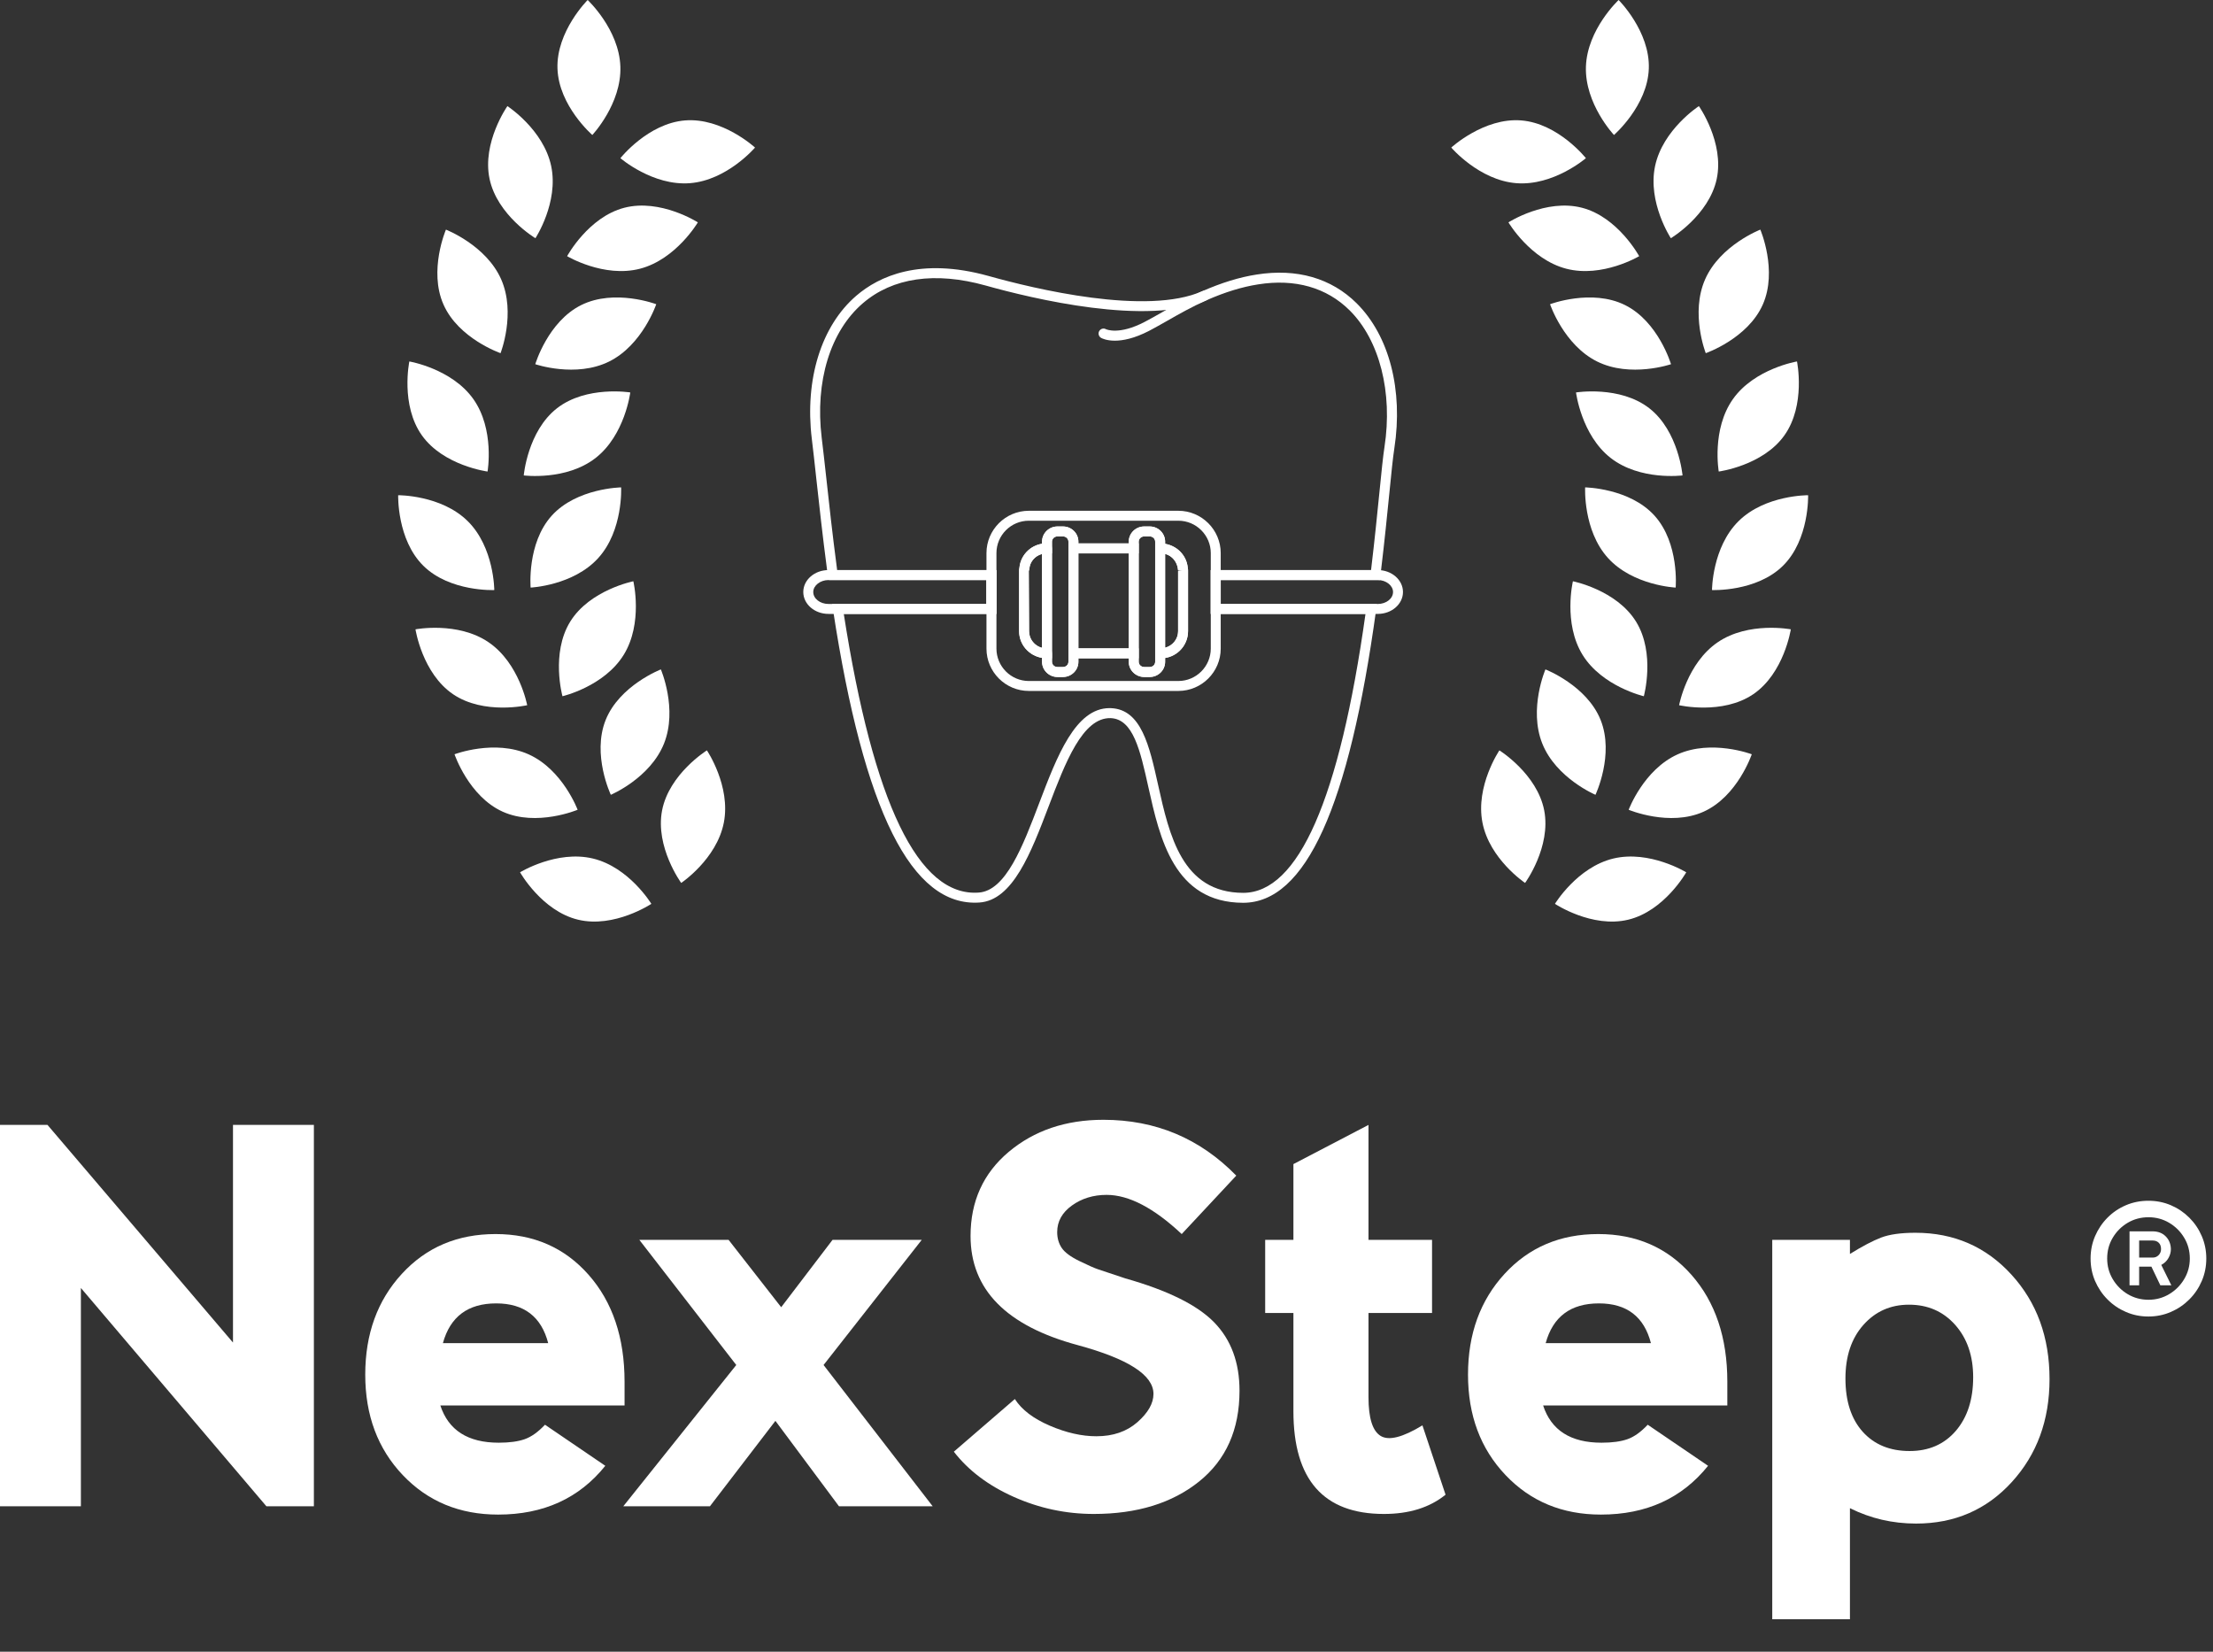
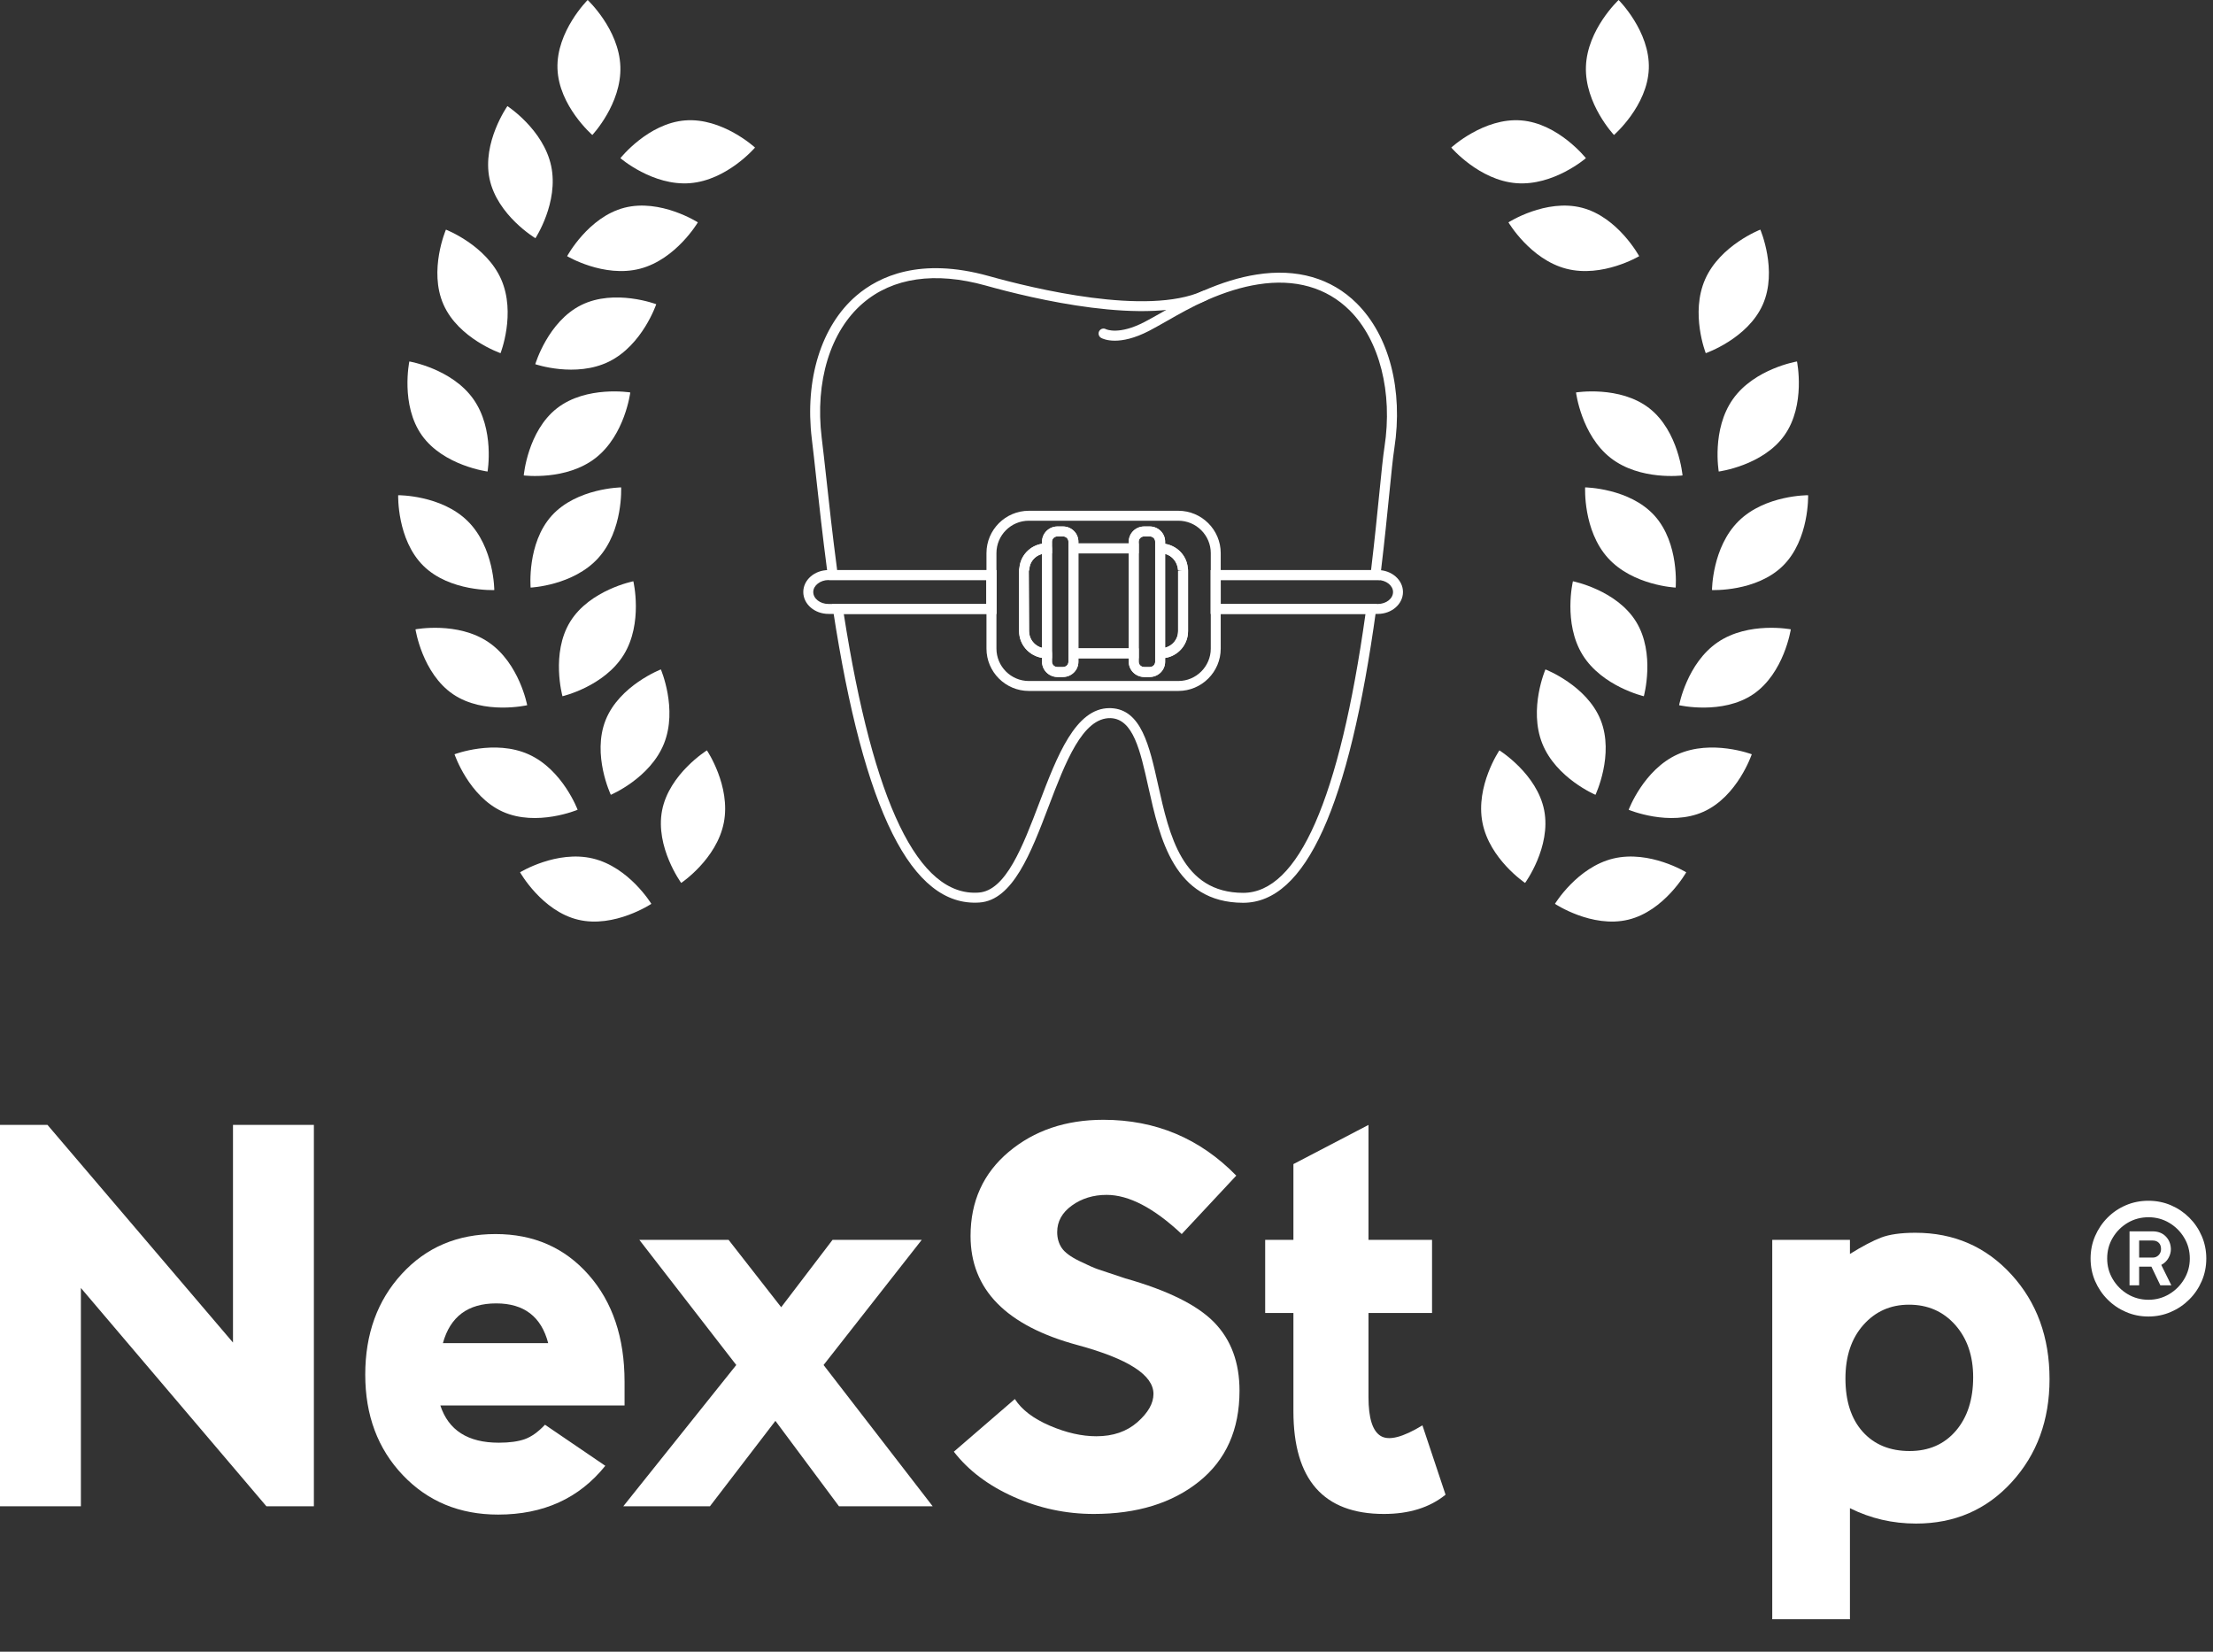
<svg xmlns="http://www.w3.org/2000/svg" width="67" height="50" viewBox="0 0 67 50" fill="none">
  <rect x="0" y="0" width="67" height="50" fill="#333333" stroke="none" />
  <path d="M33.753 10.313C33.501 10.313 33.363 10.243 33.338 10.229C33.264 10.187 33.239 10.095 33.279 10.024C33.32 9.951 33.41 9.924 33.483 9.965C33.496 9.971 33.88 10.149 34.654 9.745C34.816 9.661 34.992 9.561 35.18 9.454C35.54 9.249 35.947 9.017 36.406 8.813C36.481 8.779 36.572 8.813 36.605 8.889C36.639 8.965 36.604 9.054 36.529 9.089C36.083 9.287 35.683 9.514 35.33 9.716C35.137 9.825 34.958 9.927 34.794 10.013C34.339 10.249 33.993 10.313 33.753 10.313Z" fill="white" />
  <path d="M33.592 21.436C33.607 21.436 33.622 21.436 33.636 21.437C34.554 21.474 34.8 22.582 35.061 23.755C35.402 25.287 35.788 27.023 37.637 27.028C39.309 27.028 40.555 24.187 41.341 18.585H36.656V17.258H41.509L41.516 17.201C41.619 16.343 41.697 15.56 41.761 14.923C41.823 14.306 41.871 13.819 41.916 13.53C42.171 11.88 41.767 10.296 40.862 9.396C40.164 8.702 39.205 8.431 38.09 8.609C37.602 8.685 37.091 8.842 36.528 9.089C34.752 9.882 31.26 9.042 29.84 8.643C28.31 8.217 27.024 8.404 26.122 9.181C25.137 10.028 24.671 11.549 24.877 13.248C24.919 13.586 24.964 13.995 25.015 14.456C25.099 15.228 25.204 16.19 25.338 17.2C25.34 17.219 25.342 17.238 25.344 17.258H30.167V18.585H25.546C26.441 24.312 27.803 27.151 29.629 27.02C30.452 26.967 30.967 25.615 31.464 24.307C32.002 22.895 32.556 21.436 33.592 21.436ZM37.636 27.329C35.545 27.324 35.114 25.382 34.766 23.82C34.521 22.718 34.31 21.766 33.625 21.739C32.775 21.717 32.254 23.082 31.747 24.414C31.215 25.811 30.665 27.256 29.649 27.321C27.603 27.458 26.156 24.567 25.22 18.457L25.194 18.283H29.866V17.559H25.097L25.071 17.441C25.054 17.367 25.046 17.303 25.038 17.237C24.905 16.226 24.799 15.263 24.714 14.488C24.664 14.029 24.62 13.622 24.578 13.285C24.36 11.485 24.863 9.865 25.925 8.952C26.611 8.363 27.86 7.781 29.921 8.352C31.31 8.742 34.72 9.566 36.406 8.812C36.994 8.555 37.53 8.391 38.044 8.311C39.26 8.118 40.307 8.419 41.075 9.182C42.061 10.163 42.487 11.806 42.214 13.576C42.17 13.857 42.122 14.341 42.061 14.953C41.997 15.592 41.919 16.377 41.815 17.237L41.777 17.559H36.958V18.283H41.687L41.664 18.454C40.843 24.426 39.526 27.329 37.636 27.329Z" fill="white" />
  <path d="M25.083 17.559C24.834 17.559 24.622 17.725 24.622 17.921C24.622 18.121 24.829 18.283 25.083 18.283H29.866V17.559H25.083ZM30.167 18.584H25.083C24.662 18.584 24.32 18.287 24.32 17.921C24.32 17.555 24.662 17.257 25.083 17.257H30.167V18.584Z" fill="white" />
  <path d="M36.958 18.283H41.715C41.968 18.283 42.175 18.121 42.175 17.921C42.175 17.725 41.964 17.559 41.715 17.559H36.958V18.283ZM41.715 18.584H36.657V17.257H41.715C42.135 17.257 42.476 17.555 42.476 17.921C42.476 18.287 42.135 18.584 41.715 18.584Z" fill="white" />
  <path d="M32.348 19.627H34.475V20.033C34.475 20.121 34.55 20.192 34.642 20.192H34.808C34.901 20.192 34.974 20.122 34.974 20.033V19.627H35.124C35.434 19.627 35.668 19.393 35.668 19.106V17.28H35.819L35.667 17.26C35.644 16.961 35.418 16.752 35.147 16.752H34.997L34.974 16.601V16.397C34.974 16.308 34.901 16.238 34.808 16.238H34.642C34.55 16.238 34.475 16.31 34.475 16.397V16.752H32.348V16.397C32.348 16.308 32.275 16.238 32.182 16.238H32.016C31.923 16.238 31.85 16.308 31.85 16.397V16.752H31.699C31.406 16.752 31.18 16.961 31.164 17.229L31.147 17.288L31.156 19.106C31.156 19.393 31.39 19.627 31.677 19.627H31.827L31.85 19.777V20.033C31.85 20.122 31.923 20.192 32.016 20.192H32.182C32.275 20.192 32.348 20.122 32.348 20.033V19.627ZM34.808 20.494H34.642C34.384 20.494 34.174 20.287 34.174 20.033V19.928H32.649V20.033C32.649 20.287 32.44 20.494 32.182 20.494H32.016C31.759 20.494 31.549 20.287 31.549 20.033V19.916C31.147 19.847 30.854 19.51 30.854 19.106V17.28C30.854 17.254 30.854 17.222 30.864 17.187C30.899 16.815 31.186 16.518 31.549 16.46V16.397C31.549 16.143 31.759 15.937 32.016 15.937H32.182C32.44 15.937 32.649 16.143 32.649 16.397V16.45H34.174V16.397C34.174 16.143 34.384 15.937 34.642 15.937H34.808C35.066 15.937 35.275 16.143 35.275 16.397V16.463C35.647 16.526 35.927 16.821 35.961 17.189C35.969 17.223 35.969 17.255 35.969 17.28V19.106C35.969 19.516 35.668 19.856 35.275 19.918V20.033C35.275 20.287 35.066 20.494 34.808 20.494ZM31.148 15.763C30.608 15.763 30.168 16.203 30.168 16.744V19.634C30.168 20.174 30.608 20.615 31.148 20.615H35.675C36.216 20.615 36.657 20.174 36.657 19.634V16.744C36.657 16.203 36.216 15.763 35.675 15.763H31.148ZM35.675 20.916H31.148C30.442 20.916 29.866 20.341 29.866 19.634V16.744C29.866 16.037 30.442 15.462 31.148 15.462H35.675C36.382 15.462 36.958 16.037 36.958 16.744V19.634C36.958 20.341 36.382 20.916 35.675 20.916Z" fill="white" />
  <path d="M32.649 19.627H34.173V16.752H32.649V19.627ZM34.475 19.928H32.348V16.45H34.475V19.928Z" fill="white" />
  <path d="M31.548 16.768C31.337 16.822 31.177 17.005 31.163 17.229L31.146 17.288L31.155 19.106C31.155 19.348 31.323 19.553 31.548 19.611V16.768ZM31.849 19.928H31.698C31.223 19.928 30.854 19.559 30.854 19.106V17.28C30.854 17.255 30.854 17.221 30.864 17.187C30.901 16.772 31.254 16.45 31.676 16.45H31.827L31.849 16.601V19.928Z" fill="white" />
  <path d="M35.275 16.768V19.607C35.507 19.545 35.668 19.344 35.668 19.106V17.28H35.818L35.667 17.26C35.647 17.01 35.486 16.822 35.275 16.768ZM35.147 19.928H34.997L34.974 19.778V16.45H35.124C35.569 16.45 35.922 16.773 35.96 17.189C35.969 17.223 35.969 17.255 35.969 17.28V19.106C35.969 19.559 35.601 19.928 35.147 19.928Z" fill="white" />
  <path d="M32.016 16.238C31.923 16.238 31.849 16.308 31.849 16.397V20.034C31.849 20.122 31.923 20.192 32.016 20.192H32.181C32.274 20.192 32.347 20.122 32.347 20.034V16.397C32.347 16.308 32.274 16.238 32.181 16.238H32.016ZM32.181 20.493H32.016C31.758 20.493 31.548 20.287 31.548 20.034V16.397C31.548 16.143 31.758 15.937 32.016 15.937H32.181C32.439 15.937 32.649 16.143 32.649 16.397V20.034C32.649 20.287 32.439 20.493 32.181 20.493Z" fill="white" />
  <path d="M34.642 16.238C34.55 16.238 34.475 16.31 34.475 16.397V20.034C34.475 20.121 34.55 20.192 34.642 20.192H34.808C34.901 20.192 34.973 20.122 34.973 20.034V16.397C34.973 16.308 34.901 16.238 34.808 16.238H34.642ZM34.808 20.493H34.642C34.384 20.493 34.174 20.287 34.174 20.034V16.397C34.174 16.143 34.384 15.937 34.642 15.937H34.808C35.066 15.937 35.275 16.143 35.275 16.397V20.034C35.275 20.287 35.066 20.493 34.808 20.493Z" fill="white" />
  <path d="M18.782 2.015C18.821 3.144 17.933 4.086 17.933 4.086C17.933 4.086 16.916 3.205 16.878 2.077C16.838 0.949 17.792 -4.76837e-07 17.792 -4.76837e-07C17.792 -4.76837e-07 18.743 0.887 18.782 2.015Z" fill="white" />
  <path d="M20.889 5.545C19.764 5.634 18.783 4.788 18.783 4.788C18.783 4.788 19.618 3.733 20.743 3.645C21.869 3.556 22.859 4.467 22.859 4.467C22.859 4.467 22.014 5.457 20.889 5.545Z" fill="white" />
  <path d="M16.687 5.025C16.921 6.129 16.21 7.211 16.21 7.211C16.21 7.211 15.056 6.521 14.822 5.416C14.588 4.312 15.362 3.212 15.362 3.212C15.362 3.212 16.453 3.92 16.687 5.025Z" fill="white" />
  <path d="M19.375 8.135C18.282 8.418 17.17 7.755 17.17 7.755C17.17 7.755 17.809 6.572 18.902 6.289C19.995 6.006 21.128 6.731 21.128 6.731C21.128 6.731 20.468 7.852 19.375 8.135Z" fill="white" />
  <path d="M15.172 8.453C15.628 9.485 15.154 10.691 15.154 10.691C15.154 10.691 13.883 10.252 13.427 9.219C12.97 8.187 13.501 6.951 13.501 6.951C13.501 6.951 14.715 7.42 15.172 8.453Z" fill="white" />
  <path d="M18.442 10.944C17.43 11.445 16.206 11.025 16.206 11.025C16.206 11.025 16.587 9.735 17.599 9.234C18.61 8.733 19.868 9.209 19.868 9.209C19.868 9.209 19.453 10.442 18.442 10.944Z" fill="white" />
  <path d="M14.329 12.078C14.983 12.998 14.761 14.274 14.761 14.274C14.761 14.274 13.427 14.099 12.773 13.179C12.119 12.259 12.393 10.942 12.393 10.942C12.393 10.942 13.675 11.158 14.329 12.078Z" fill="white" />
  <path d="M18.032 13.864C17.142 14.558 15.857 14.392 15.857 14.392C15.857 14.392 15.973 13.052 16.864 12.358C17.755 11.665 19.082 11.88 19.082 11.88C19.082 11.88 18.922 13.17 18.032 13.864Z" fill="white" />
  <path d="M14.159 15.774C14.963 16.567 14.965 17.862 14.965 17.862C14.965 17.862 13.621 17.921 12.818 17.128C12.014 16.335 12.055 14.991 12.055 14.991C12.055 14.991 13.355 14.981 14.159 15.774Z" fill="white" />
  <path d="M18.115 16.89C17.359 17.728 16.065 17.787 16.065 17.787C16.065 17.787 15.947 16.448 16.704 15.61C17.461 14.773 18.805 14.754 18.805 14.754C18.805 14.754 18.872 16.053 18.115 16.89Z" fill="white" />
  <path d="M14.79 19.441C15.724 20.075 15.961 21.348 15.961 21.348C15.961 21.348 14.65 21.649 13.716 21.015C12.782 20.38 12.579 19.051 12.579 19.051C12.579 19.051 13.857 18.806 14.79 19.441Z" fill="white" />
  <path d="M18.883 19.823C18.29 20.783 17.029 21.076 17.029 21.076C17.029 21.076 16.671 19.779 17.263 18.819C17.856 17.858 19.175 17.596 19.175 17.596C19.175 17.596 19.476 18.862 18.883 19.823Z" fill="white" />
  <path d="M16.006 22.836C17.036 23.3 17.488 24.513 17.488 24.513C17.488 24.513 16.248 25.035 15.219 24.571C14.19 24.107 13.761 22.833 13.761 22.833C13.761 22.833 14.977 22.372 16.006 22.836Z" fill="white" />
  <path d="M20.104 22.507C19.686 23.556 18.493 24.06 18.493 24.06C18.493 24.06 17.917 22.846 18.336 21.797C18.754 20.749 20.008 20.264 20.008 20.264C20.008 20.264 20.522 21.458 20.104 22.507Z" fill="white" />
  <path d="M17.951 25.989C19.049 26.253 19.72 27.361 19.72 27.361C19.72 27.361 18.6 28.105 17.503 27.841C16.405 27.578 15.745 26.406 15.745 26.406C15.745 26.406 16.854 25.726 17.951 25.989Z" fill="white" />
  <path d="M21.915 24.9C21.7 26.008 20.624 26.728 20.624 26.728C20.624 26.728 19.831 25.642 20.045 24.533C20.26 23.425 21.402 22.715 21.402 22.715C21.402 22.715 22.13 23.792 21.915 24.9Z" fill="white" />
  <path d="M48.015 2.015C47.976 3.144 48.864 4.086 48.864 4.086C48.864 4.086 49.881 3.205 49.919 2.077C49.959 0.949 49.005 -4.76837e-07 49.005 -4.76837e-07C49.005 -4.76837e-07 48.054 0.887 48.015 2.015Z" fill="white" />
  <path d="M45.908 5.545C47.033 5.634 48.014 4.788 48.014 4.788C48.014 4.788 47.179 3.733 46.053 3.645C44.928 3.556 43.938 4.467 43.938 4.467C43.938 4.467 44.782 5.457 45.908 5.545Z" fill="white" />
-   <path d="M50.109 5.025C49.875 6.129 50.586 7.211 50.586 7.211C50.586 7.211 51.74 6.521 51.975 5.416C52.209 4.312 51.435 3.212 51.435 3.212C51.435 3.212 50.344 3.92 50.109 5.025Z" fill="white" />
  <path d="M47.421 8.135C48.514 8.418 49.627 7.755 49.627 7.755C49.627 7.755 48.987 6.572 47.895 6.289C46.802 6.006 45.669 6.731 45.669 6.731C45.669 6.731 46.329 7.852 47.421 8.135Z" fill="white" />
  <path d="M51.625 8.453C51.169 9.485 51.643 10.691 51.643 10.691C51.643 10.691 52.913 10.252 53.37 9.219C53.826 8.187 53.295 6.951 53.295 6.951C53.295 6.951 52.082 7.42 51.625 8.453Z" fill="white" />
-   <path d="M48.355 10.944C49.366 11.445 50.591 11.025 50.591 11.025C50.591 11.025 50.209 9.735 49.197 9.234C48.186 8.733 46.929 9.209 46.929 9.209C46.929 9.209 47.343 10.442 48.355 10.944Z" fill="white" />
  <path d="M52.468 12.078C51.814 12.998 52.036 14.274 52.036 14.274C52.036 14.274 53.37 14.099 54.024 13.179C54.678 12.259 54.405 10.942 54.405 10.942C54.405 10.942 53.121 11.158 52.468 12.078Z" fill="white" />
  <path d="M48.765 13.864C49.656 14.558 50.94 14.392 50.94 14.392C50.94 14.392 50.823 13.052 49.933 12.358C49.042 11.665 47.715 11.88 47.715 11.88C47.715 11.88 47.875 13.17 48.765 13.864Z" fill="white" />
  <path d="M52.638 15.774C51.834 16.567 51.832 17.862 51.832 17.862C51.832 17.862 53.175 17.921 53.979 17.128C54.783 16.335 54.742 14.991 54.742 14.991C54.742 14.991 53.441 14.981 52.638 15.774Z" fill="white" />
  <path d="M48.681 16.89C49.438 17.728 50.732 17.787 50.732 17.787C50.732 17.787 50.849 16.448 50.092 15.61C49.336 14.773 47.991 14.754 47.991 14.754C47.991 14.754 47.924 16.053 48.681 16.89Z" fill="white" />
  <path d="M52.007 19.441C51.073 20.075 50.836 21.348 50.836 21.348C50.836 21.348 52.147 21.649 53.081 21.015C54.015 20.38 54.218 19.051 54.218 19.051C54.218 19.051 52.941 18.806 52.007 19.441Z" fill="white" />
  <path d="M47.913 19.823C48.506 20.783 49.768 21.076 49.768 21.076C49.768 21.076 50.126 19.779 49.533 18.819C48.941 17.858 47.621 17.596 47.621 17.596C47.621 17.596 47.321 18.862 47.913 19.823Z" fill="white" />
  <path d="M50.79 22.836C49.761 23.3 49.309 24.513 49.309 24.513C49.309 24.513 50.548 25.035 51.578 24.571C52.607 24.107 53.036 22.833 53.036 22.833C53.036 22.833 51.82 22.372 50.79 22.836Z" fill="white" />
  <path d="M46.693 22.507C47.111 23.556 48.304 24.06 48.304 24.06C48.304 24.06 48.88 22.846 48.461 21.797C48.043 20.749 46.789 20.264 46.789 20.264C46.789 20.264 46.275 21.458 46.693 22.507Z" fill="white" />
  <path d="M48.845 25.989C47.748 26.253 47.077 27.361 47.077 27.361C47.077 27.361 48.196 28.105 49.294 27.841C50.392 27.578 51.052 26.406 51.052 26.406C51.052 26.406 49.943 25.726 48.845 25.989Z" fill="white" />
  <path d="M44.882 24.9C45.096 26.008 46.173 26.728 46.173 26.728C46.173 26.728 46.966 25.642 46.752 24.533C46.537 23.425 45.395 22.715 45.395 22.715C45.395 22.715 44.666 23.792 44.882 24.9Z" fill="white" />
  <path d="M0 45.597V34.053H1.438L7.054 40.641V34.053H9.503V45.597H8.065L2.449 38.989V45.597H0Z" fill="white" />
  <path d="M13.409 40.66H16.597C16.389 39.857 15.864 39.456 15.023 39.456C14.167 39.456 13.63 39.857 13.409 40.66ZM12.195 44.654C11.437 43.857 11.058 42.844 11.058 41.613C11.058 40.382 11.427 39.365 12.166 38.562C12.904 37.758 13.85 37.357 15.003 37.357C16.156 37.357 17.095 37.768 17.821 38.591C18.546 39.414 18.909 40.492 18.909 41.827V42.546H13.332C13.578 43.297 14.167 43.673 15.1 43.673C15.424 43.673 15.686 43.637 15.887 43.566C16.088 43.495 16.292 43.349 16.5 43.129L18.326 44.372C17.536 45.357 16.454 45.849 15.081 45.849C13.915 45.849 12.953 45.451 12.195 44.654Z" fill="white" />
  <path d="M22.291 41.321L19.356 37.532H22.058L23.651 39.572L25.206 37.532H27.907L24.934 41.321L28.237 45.597H25.4L23.476 43.012L21.494 45.597H18.871L22.291 41.321Z" fill="white" />
  <path d="M33.115 45.83C32.273 45.83 31.466 45.658 30.696 45.315C29.925 44.972 29.319 44.515 28.878 43.945L30.725 42.351C30.932 42.675 31.285 42.944 31.784 43.158C32.282 43.372 32.752 43.478 33.193 43.478C33.698 43.478 34.112 43.336 34.437 43.051C34.76 42.766 34.922 42.481 34.922 42.196C34.922 41.626 34.158 41.134 32.629 40.719C30.465 40.136 29.384 39.035 29.384 37.415C29.384 36.366 29.769 35.517 30.54 34.869C31.311 34.222 32.266 33.898 33.407 33.898C34.987 33.898 36.328 34.461 37.429 35.588L35.777 37.357C34.935 36.567 34.177 36.171 33.504 36.171C33.102 36.171 32.752 36.278 32.454 36.492C32.156 36.706 32.007 36.975 32.007 37.298C32.007 37.48 32.053 37.639 32.143 37.775C32.234 37.911 32.412 38.044 32.678 38.173C32.943 38.303 33.134 38.387 33.251 38.426C33.368 38.465 33.64 38.555 34.067 38.698C35.35 39.061 36.247 39.504 36.759 40.029C37.271 40.554 37.527 41.244 37.527 42.099C37.527 43.278 37.118 44.194 36.302 44.849C35.486 45.503 34.423 45.83 33.115 45.83Z" fill="white" />
  <path d="M39.159 37.532V35.239L41.432 34.053V37.532H43.356V39.747H41.432V42.293C41.432 42.928 41.555 43.32 41.802 43.469C42.048 43.618 42.469 43.511 43.065 43.148L43.765 45.247C43.285 45.636 42.663 45.83 41.899 45.83C40.072 45.83 39.159 44.793 39.159 42.721V39.747H38.304V37.532H39.159Z" fill="white" />
-   <path d="M46.796 40.66H49.983C49.776 39.857 49.251 39.456 48.409 39.456C47.554 39.456 47.016 39.857 46.796 40.66ZM45.582 44.654C44.824 43.857 44.445 42.844 44.445 41.613C44.445 40.382 44.814 39.365 45.552 38.562C46.291 37.758 47.236 37.357 48.39 37.357C49.543 37.357 50.482 37.768 51.208 38.591C51.933 39.414 52.296 40.492 52.296 41.827V42.546H46.719C46.964 43.297 47.554 43.673 48.487 43.673C48.81 43.673 49.073 43.637 49.274 43.566C49.475 43.495 49.679 43.349 49.886 43.129L51.713 44.372C50.923 45.357 49.841 45.849 48.468 45.849C47.301 45.849 46.34 45.451 45.582 44.654Z" fill="white" />
  <path d="M55.872 41.729C55.872 42.416 56.047 42.954 56.396 43.343C56.746 43.731 57.219 43.925 57.815 43.925C58.398 43.925 58.864 43.721 59.215 43.313C59.564 42.905 59.739 42.364 59.739 41.691C59.739 41.043 59.557 40.515 59.195 40.107C58.832 39.699 58.366 39.495 57.796 39.495C57.238 39.495 56.778 39.699 56.416 40.107C56.053 40.515 55.872 41.056 55.872 41.729ZM53.656 49.017V37.532H56.008V37.959C56.383 37.726 56.698 37.561 56.95 37.464C57.203 37.367 57.55 37.318 57.99 37.318C59.156 37.318 60.124 37.739 60.895 38.581C61.666 39.423 62.051 40.479 62.051 41.749C62.051 42.993 61.669 44.032 60.905 44.868C60.141 45.704 59.175 46.121 58.01 46.121C57.297 46.121 56.63 45.966 56.008 45.655V49.017H53.656Z" fill="white" />
  <path d="M64.764 38.069H65.177C65.246 38.069 65.305 38.045 65.354 37.995C65.403 37.945 65.427 37.884 65.427 37.812C65.427 37.729 65.404 37.665 65.357 37.62C65.311 37.575 65.251 37.553 65.177 37.553H64.764V38.069ZM64.473 38.909V37.275H65.17C65.334 37.275 65.467 37.325 65.567 37.426C65.668 37.526 65.721 37.655 65.725 37.812C65.725 37.908 65.7 37.998 65.65 38.085C65.601 38.172 65.529 38.241 65.434 38.291L65.739 38.909H65.406L65.135 38.343H64.764V38.909H64.473ZM65.049 39.346C65.275 39.346 65.484 39.289 65.673 39.176C65.863 39.063 66.014 38.911 66.127 38.722C66.241 38.532 66.298 38.324 66.298 38.097C66.298 37.866 66.241 37.656 66.127 37.468C66.014 37.279 65.863 37.129 65.673 37.016C65.484 36.904 65.275 36.848 65.049 36.848C64.817 36.848 64.607 36.904 64.417 37.016C64.228 37.129 64.077 37.279 63.965 37.468C63.852 37.656 63.796 37.866 63.796 38.097C63.796 38.324 63.852 38.532 63.965 38.722C64.077 38.911 64.228 39.063 64.417 39.176C64.607 39.289 64.817 39.346 65.049 39.346ZM65.045 39.853C64.802 39.853 64.575 39.807 64.364 39.715C64.152 39.624 63.966 39.498 63.807 39.337C63.647 39.177 63.522 38.99 63.43 38.779C63.339 38.567 63.294 38.34 63.294 38.097C63.294 37.857 63.339 37.63 63.43 37.419C63.522 37.207 63.647 37.021 63.807 36.86C63.966 36.7 64.152 36.574 64.364 36.484C64.575 36.394 64.802 36.349 65.045 36.349C65.285 36.349 65.512 36.394 65.724 36.484C65.935 36.574 66.121 36.7 66.282 36.86C66.443 37.021 66.569 37.207 66.66 37.419C66.751 37.63 66.797 37.857 66.797 38.097C66.797 38.34 66.751 38.567 66.66 38.779C66.569 38.99 66.443 39.177 66.282 39.337C66.121 39.498 65.935 39.624 65.724 39.715C65.512 39.807 65.285 39.853 65.045 39.853Z" fill="white" />
</svg>